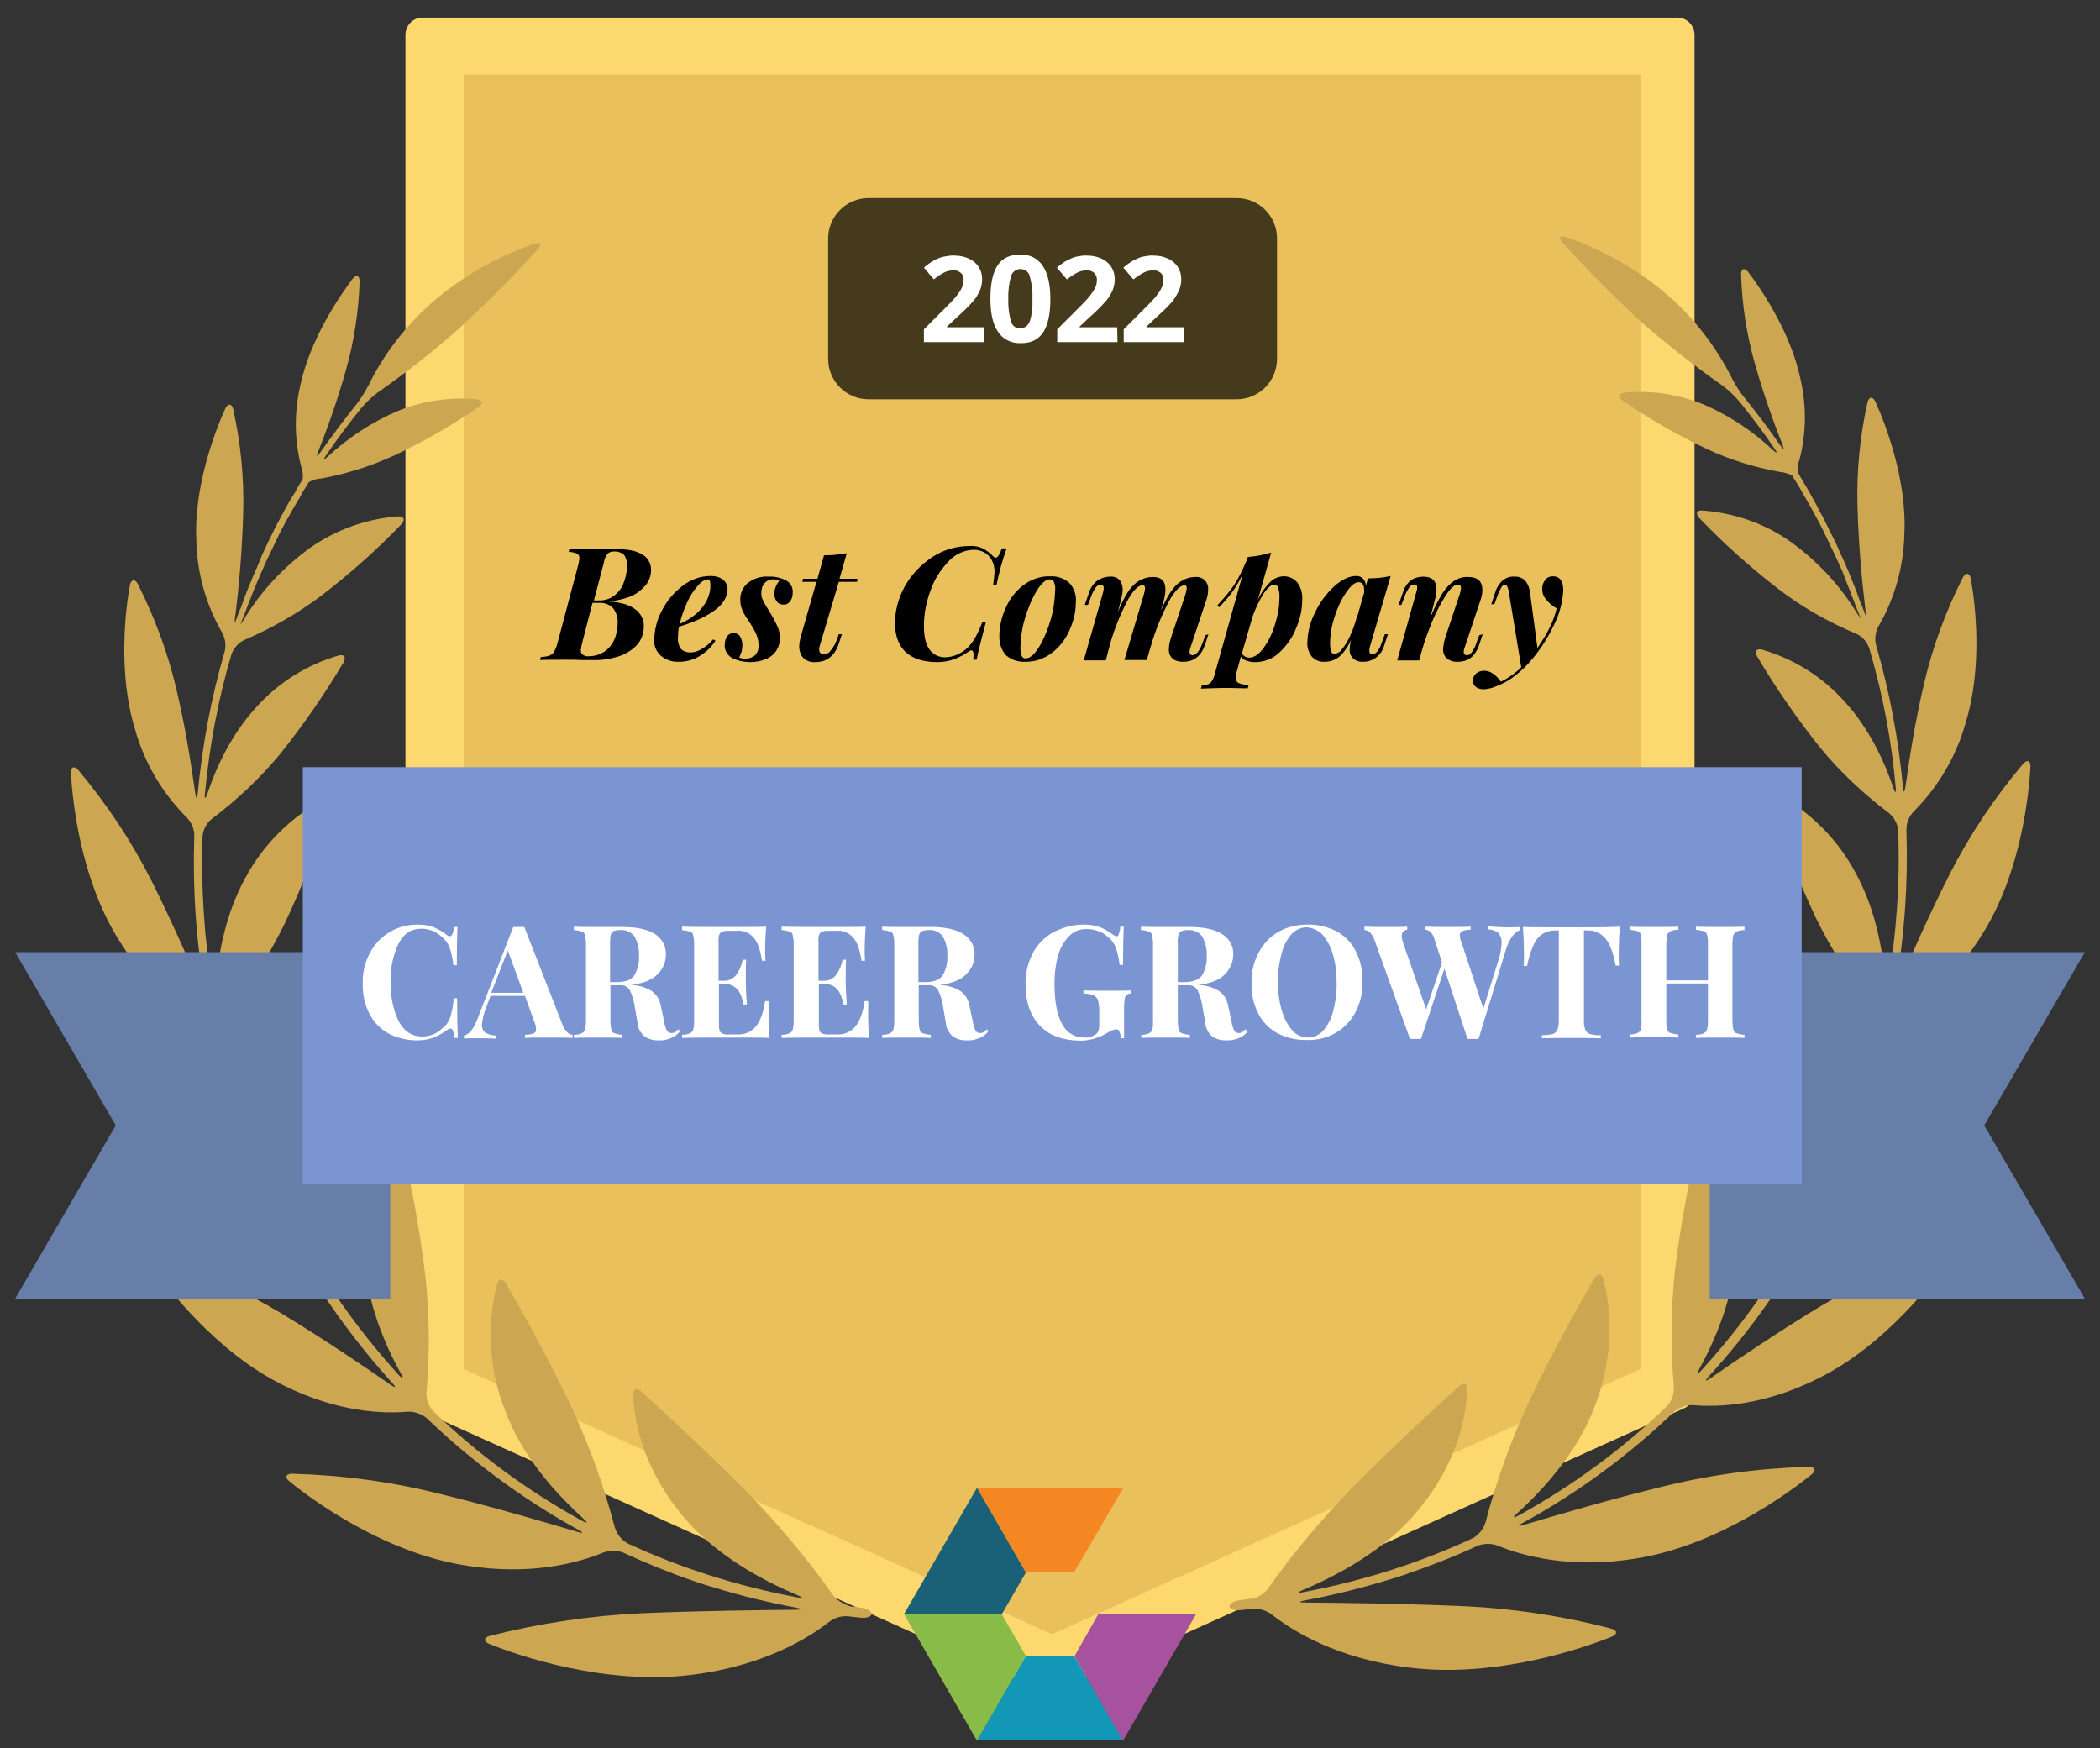
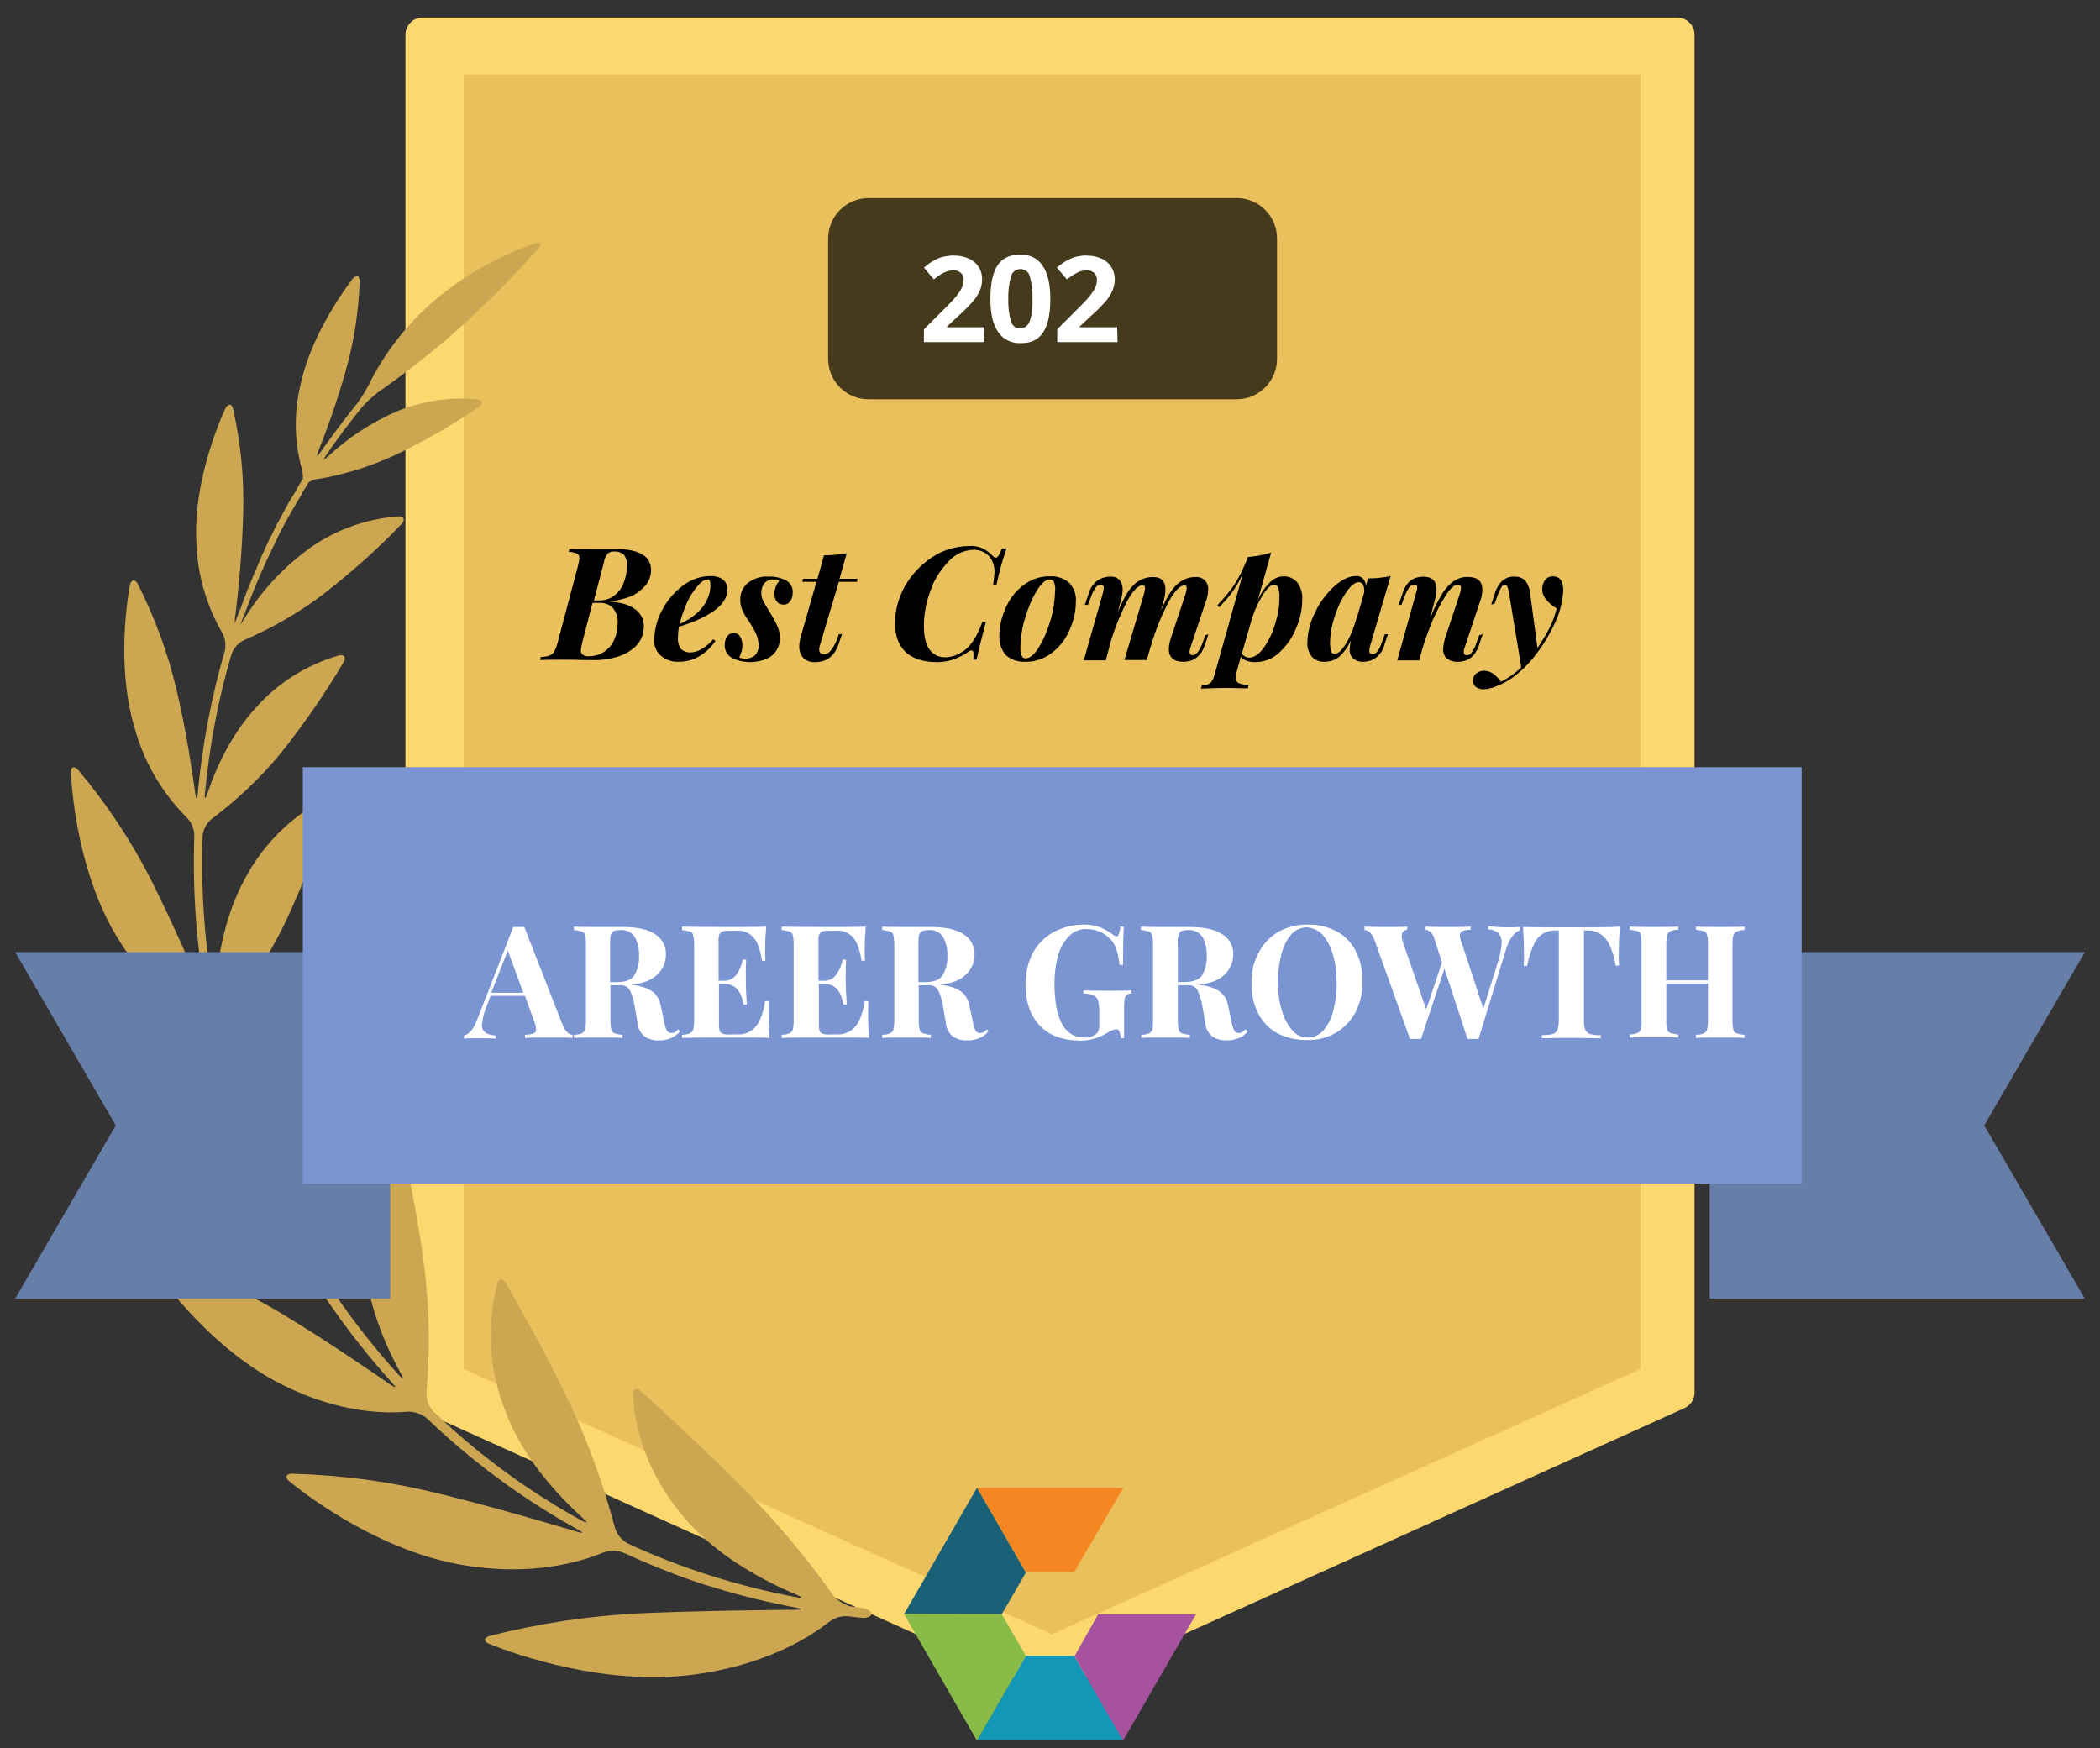
<svg xmlns="http://www.w3.org/2000/svg" version="1.1" id="Layer_1" x="0px" y="0px" viewBox="0 0 609.6 507.5" style="enable-background:new 0 0 609.6 507.5;" xml:space="preserve">
  <rect x="0" y="0" width="609.6" height="507.5" fill="#333333" stroke="none" />
  <style type="text/css">
	.st0{fill:#FDD86F;}
	.st1{fill:#E9C05B;}
	.st2{fill:#CCA650;}
	.st3{fill:#F58722;}
	.st4{fill:#1A6178;}
	.st5{fill:#1298B6;}
	.st6{fill:#89BB48;}
	.st7{fill:#A7529E;}
	.st8{fill:#667EA8;}
	.st9{fill:#7B95D3;}
	.st10{fill:#FFFFFF;}
	.st11{fill:#463A1C;}
</style>
  <g id="Awards-Badges">
    <g id="Q2-2021_041421-Outlined">
      <g id="best-career-growth-2022">
        <polygon id="Path" class="st0" points="486.8,404.3 304.8,486.4 122.8,404.3 122.8,10.1 486.8,10.1    " />
        <path id="Shape" class="st0" d="M304.8,491.5c-0.7,0-1.4-0.2-2.1-0.5l-182-82.1c-1.8-0.8-3-2.6-3-4.5V10.1c0-2.8,2.3-5.1,5.1-5     c0,0,0,0,0,0h364.1c2.8,0,5,2.3,5,5c0,0,0,0,0,0v394.2c0,2-1.2,3.7-3,4.5l-182,82.2C306.2,491.3,305.5,491.5,304.8,491.5z      M127.8,401.1l177,79.8l177-79.8V15.2h-354V401.1z" />
        <polygon class="st1" points="134.6,397.4 134.6,21.6 476.2,21.6 476.2,397.4 305.4,474.4    " />
        <path class="st2" d="M241.7,462.9c-7.4-10.5-15.7-20.3-24.6-29.5c-13.3-13.4-25.9-24.9-31-29.5c-1.3-1.2-2.4-0.7-2.3,1     c0.2,6,2,20.1,14.1,34.8c9.3,11.5,23.4,19.1,33.7,23.4c1.6,0.7,1.5,1-0.2,0.6c-17-3.2-33.6-8.4-49.3-15.7c-1.7-1-3-2.6-3.6-4.5     c-3.1-11.9-7.3-23.5-12.4-34.6c-7.7-16.3-15.9-30.6-19.3-36.4c-0.9-1.5-2.1-1.4-2.5,0.3c-3.1,12.2-2.3,25.1,2.4,36.8     c4.9,13.4,15,24.3,22.7,31.3c1.3,1.2,1.2,1.4-0.4,0.6c-15.8-8.7-30.4-19.4-43.3-31.9c-1.3-1.5-2-3.4-1.9-5.4     c1-11.5,0.9-23-0.4-34.5c-1.6-12.9-3.9-25.7-7-38.4c-0.4-1.7-1.5-1.9-2.5-0.4c-6.1,10.2-8.9,22.1-8.1,34     c0.6,13.1,6,25.6,10.6,33.9c0.9,1.5,0.6,1.7-0.6,0.4c-12.1-13.3-22.5-28.1-30.9-44.1c-0.8-1.8-0.9-3.9-0.1-5.7     c4.5-10.5,8-21.4,10.2-32.6c2.4-12.7,4-25.5,4.8-38.4c0.1-1.7-1-2.3-2.3-1.2c-8.8,7.8-15.1,18.2-17.9,29.7     c-3.4,12.8-2.1,26.3-0.3,35.6c0.3,1.7,0,1.8-0.7,0.2c-6.2-13.6-11-27.7-14.3-42.3c-0.3-2,0.2-4,1.4-5.6     c6.7-8.4,12.4-17.4,17.1-27c5.2-11.1,9.6-22.5,13.4-34.2c0.5-1.7-0.4-2.5-1.9-1.7c-9.8,5.2-17.9,13.2-23.1,23     c-6.1,11-8.1,23.8-8.7,32.7c-0.1,1.8-0.4,1.8-0.7,0c-2.5-14.8-3.5-29.9-3-44.9c0.2-2,1.2-3.8,2.7-5c7.3-5.5,14-11.8,19.8-18.8     c6.7-8.4,12.9-17.3,18.4-26.6c0.9-1.5,0.2-2.5-1.5-2c-9.2,2.7-17.5,7.9-23.9,15.1c-7.2,7.8-11.7,17.7-14.1,25     c-0.6,1.7-0.9,1.6-0.7-0.1c1.3-13.7,3.8-27.2,7.7-40.4c0.7-1.9,2.1-3.4,3.9-4.2c7.9-3.4,15.4-7.7,22.2-12.8     c8.2-6.3,16-13.2,23.2-20.7c1.2-1.3,0.8-2.4-1-2.3c-9.1,0.7-17.8,3.8-25.3,9c-7.5,5.4-14,12.2-18.9,20.1c-0.4,0.8-1,1.5-1.5,2.3     c0-0.2,0.1-0.3,0.2-0.5c0.3-0.9,0.6-1.7,1-2.6c0.4-0.9,0.6-1.7,1-2.6l1-2.6l1-2.5c0.4-0.9,0.7-1.7,1.1-2.6l1.1-2.5l1.1-2.5     c0.4-0.8,0.8-1.7,1.2-2.5l1.2-2.5l1.2-2.5c0.4-0.8,0.8-1.7,1.3-2.5c0.4-0.8,0.8-1.6,1.3-2.4l1.4-2.5c0.5-0.8,0.9-1.6,1.4-2.4     c0.5-0.8,1-1.6,1.4-2.5l1.5-2.4l0.4-0.7c1.1-0.7,2.3-1,3.6-1.1c7.3-1.3,14.5-3.6,21.3-6.7c8.5-4,16.6-8.7,24.4-14     c1.5-1,1.2-2.1-0.5-2.3c-8-0.7-16,0.5-23.4,3.6c-7.3,3.2-14,7.6-19.8,13c-1.3,1.2-1.5,1-0.5-0.4c3.2-4.7,6.7-9.4,10.4-13.9     c1.4-1.6,2.9-3,4.6-4.3c7.9-5.5,15.4-11.4,22.6-17.7c8.4-7.6,16.4-15.6,23.9-24c1.2-1.3,0.7-2-0.9-1.5     c-11.1,3.8-21.4,9.7-30.2,17.4c-7.5,6.7-13.7,14.7-18.1,23.7c-1,1.9-2.1,3.7-3.4,5.4c-3.7,4.6-7.2,9.3-10.6,14.1     c-1,1.5-1.2,1.3-0.6-0.3c2.4-6,5.5-14.6,8-23.5c2.4-8.4,3.7-17.1,4-25.8c0-1.8-1-2.1-2.1-0.7c-3.9,5.2-12.3,17.6-15.1,30.8     c-1.8,7.7-1.8,15.8,0.2,23.5c0.4,1.2,0.6,2.5,0.5,3.7l-0.4,0.7c-0.5,0.8-1,1.5-1.4,2.4c-0.4,0.8-1,1.7-1.5,2.5     c-0.5,0.9-1,1.6-1.4,2.4l-1.4,2.6l-1.3,2.4c-0.5,0.9-0.9,1.7-1.3,2.6c-0.4,0.9-0.8,1.6-1.2,2.4c-0.4,0.8-0.8,1.7-1.2,2.6     c-0.4,0.9-0.8,1.6-1.1,2.5c-0.4,0.8-0.7,1.7-1.1,2.6c-0.4,0.9-0.7,1.6-1.1,2.5c-0.3,0.8-0.7,1.8-1.1,2.7c-0.4,0.9-0.7,1.7-1,2.5     s-0.7,1.8-1,2.7c-0.3,0.9-0.6,1.7-1,2.5l-1,2.7c0,0.2-0.1,0.4-0.2,0.5c-0.1-0.9,0-1.8,0.2-2.7c0.9-7.3,1.9-18.1,2.2-29.1     c0.3-10.1-0.7-20.3-2.9-30.2c-0.4-1.7-1.5-1.8-2.3-0.2c-2.9,6.4-9.2,22.7-8.4,38.4c0.2,9.3,2.8,18.5,7.4,26.5     c1,1.7,1.3,3.8,0.8,5.7c-3.9,13.4-6.5,27.2-7.8,41.2c-0.2,1.8-0.4,1.8-0.7,0c-1.1-7.8-2.8-19.1-5.5-30.4     c-2.5-10.6-6.3-20.8-11.2-30.5c-0.8-1.5-1.9-1.4-2.3,0.4c-1.3,7.2-3.5,25.5,1.5,41.8c2.7,9.7,7.9,18.5,15,25.6     c1.4,1.4,2.2,3.3,2.2,5.3c-0.5,15.3,0.5,30.7,3.2,45.8c0.3,1.7,0,1.8-0.7,0.2c-3.4-8.4-8.9-20.9-15.1-33.3     c-5.8-11.4-12.9-22-21.1-31.8c-1.2-1.3-2.2-0.9-2.1,0.9c0.4,8.1,2.8,30.2,13.3,47.5c8.6,14.4,18.9,21.5,24.7,24.6     c1.7,1,2.9,2.6,3.5,4.5c3.4,14.9,8.3,29.3,14.6,43.2c0.7,1.6,0.5,1.7-0.6,0.3c-5.8-7.6-14.6-18.8-24.2-29.7     c-9-10.2-19.2-19.3-30.2-27.2c-1.5-1-2.4-0.3-1.9,1.4c2.4,8.2,10.6,30.5,26.1,45.6c12.8,12.6,25.3,17,32,18.5     c1.9,0.5,3.5,1.8,4.5,3.5c8.6,16.2,19.2,31.3,31.5,44.9c1.2,1.3,1,1.5-0.5,0.5c-7.9-5.5-19.6-13.4-31.8-20.8     c-11.6-6.9-23.9-12.5-36.8-16.6c-1.7-0.5-2.4,0.4-1.4,1.9c4.8,7,19.2,25.9,38.6,35.5c16.1,8.1,29.4,8.4,36.3,7.8     c2-0.1,3.9,0.6,5.5,1.8c13.2,12.7,28,23.6,44.1,32.5c1.5,0.8,1.5,1.1-0.2,0.6c-10.1-3-25.1-7.4-40.2-11.1     c-14-3.5-28.3-5.4-42.7-5.8c-1.8,0-2.2,1.1-0.8,2.2c6.8,5.6,27.6,20.7,50.9,24.4c19.4,3.2,33.4-0.9,40.2-3.7c1.9-0.7,4-0.7,5.8,0     c6.7,3.1,13.6,5.9,20.6,8.3c1.7,0.6,3,1,3,1s1.4,0.4,3,0.9c7.8,2.4,15.7,4.3,23.7,5.8c1.7,0.3,1.7,0.6,0,0.6     c-11.4,0.1-28.4,0.3-44.8,1c-14.9,0.7-29.8,2.9-44.3,6.6c-1.7,0.5-1.8,1.6-0.1,2.3c8.4,3.4,33.7,12.1,58.7,9     c20.9-2.6,33.9-10.6,40-15.4c1.6-1.2,3.6-1.8,5.6-1.6c1.2,0.1,2.4,0.3,3.5,0.4c1.7,0.2,3.2-0.3,3.2-1.1c0-0.8-1.4-1.6-3.2-1.8     l-3-0.4C244.7,465.6,242.9,464.5,241.7,462.9z" />
-         <path class="st2" d="M367.9,461.4c7.4-10.5,15.7-20.3,24.6-29.5c13.3-13.4,25.9-24.9,31.1-29.5c1.3-1.2,2.4-0.7,2.3,1     c-0.2,6-1.9,20.1-14.1,34.8c-9.2,11.5-23.4,19.1-33.7,23.4c-1.6,0.7-1.5,1,0.2,0.6c17-3.2,33.6-8.4,49.3-15.7     c1.7-1,3-2.6,3.6-4.5c3.1-11.9,7.3-23.5,12.4-34.6c7.7-16.3,15.9-30.6,19.3-36.4c0.9-1.5,2.1-1.4,2.5,0.3     c1.6,5.8,4.1,19.6-2.4,36.8c-5,13.4-15,24.3-22.7,31.3c-1.3,1.2-1.1,1.4,0.4,0.6c15.8-8.7,30.4-19.4,43.3-31.9     c1.3-1.5,2-3.4,1.9-5.4c-1-11.5-0.9-23,0.4-34.5c1.6-12.9,4-25.7,7-38.3c0.4-1.7,1.6-1.9,2.5-0.4c6.1,10.2,8.9,22.1,8.1,33.9     c-0.6,13.1-6,25.6-10.6,34c-0.8,1.5-0.6,1.7,0.6,0.4c12.1-13.3,22.5-28.1,30.9-44.1c0.8-1.8,0.9-3.9,0.2-5.7     c-4.5-10.5-8-21.4-10.2-32.6c-2.4-12.7-4-25.5-4.9-38.4c-0.1-1.8,1-2.3,2.3-1.2c8.8,7.8,15.1,18.1,17.9,29.6     c3.4,12.8,2.1,26.3,0.3,35.6c-0.3,1.7,0,1.8,0.7,0.2c6.2-13.6,11-27.8,14.4-42.4c0.3-2-0.2-4-1.4-5.6c-6.7-8.4-12.4-17.4-17.1-27     c-5.2-11.1-9.6-22.5-13.4-34.2c-0.5-1.7,0.4-2.5,1.9-1.7c9.8,5.2,17.9,13.2,23.1,23c6.1,11,8.2,23.8,8.7,32.7     c0.1,1.7,0.4,1.8,0.7,0c2.5-14.8,3.6-29.9,3-45c-0.2-2-1.2-3.8-2.7-5c-7.3-5.5-14-11.8-19.8-18.8c-6.7-8.4-12.9-17.3-18.4-26.6     c-0.9-1.5-0.2-2.5,1.5-2c9.2,2.7,17.5,7.9,23.9,15.1c7.2,7.8,11.7,17.8,14.1,25c0.6,1.7,0.9,1.6,0.7-0.1     c-1.2-13.7-3.8-27.2-7.7-40.5c-0.7-1.9-2.1-3.4-3.9-4.2c-7.9-3.3-15.5-7.6-22.3-12.8c-8.2-6.3-15.9-13.2-23.1-20.7     c-1.2-1.3-0.8-2.4,1-2.2c9.1,0.7,17.9,3.7,25.4,9c7.5,5.4,14,12.2,18.9,20.1c0.5,0.8,1,1.5,1.5,2.2c0-0.2-0.1-0.3-0.2-0.5     c-0.3-0.9-0.6-1.7-1-2.6c-0.4-0.9-0.6-1.7-1-2.6s-0.7-1.7-1-2.6l-1-2.5c-0.3-0.9-0.7-1.7-1-2.6l-1.1-2.5l-1.2-2.6     c-0.4-0.8-0.8-1.7-1.2-2.5c-0.4-0.8-0.8-1.7-1.2-2.5c-0.4-0.8-0.8-1.6-1.2-2.5l-1.3-2.5c-0.4-0.8-0.9-1.6-1.3-2.4l-1.4-2.5     l-1.4-2.4l-1.4-2.5l-1.5-2.4l-0.4-0.7c-1.1-0.6-2.3-1-3.6-1.1c-7.3-1.3-14.5-3.5-21.3-6.7c-8.5-4-16.6-8.7-24.4-14     c-1.5-1-1.2-2.1,0.5-2.3c8-0.8,16.1,0.5,23.5,3.6c7.2,3.2,13.9,7.6,19.6,13c1.3,1.2,1.5,1,0.5-0.4c-3.2-4.7-6.7-9.4-10.4-13.9     c-1.4-1.6-2.9-3-4.6-4.3c-7.9-5.5-15.4-11.4-22.7-17.7c-8.4-7.6-16.3-15.6-23.9-24c-1.2-1.3-0.7-2,1-1.5     c11.1,3.8,21.4,9.7,30.2,17.4c7.5,6.7,13.6,14.7,18.1,23.7c1,1.9,2.1,3.7,3.4,5.3c3.7,4.6,7.3,9.3,10.6,14.1     c1,1.5,1.2,1.3,0.6-0.3c-2.4-6-5.5-14.6-8-23.5c-2.4-8.4-3.7-17.1-4-25.8c0-1.8,1-2.1,2.1-0.7c3.9,5.1,12.3,17.6,15.1,30.8     c1.8,7.7,1.8,15.8-0.2,23.5c-0.5,1.2-0.6,2.5-0.6,3.7l0.4,0.7l1.4,2.4c0.5,0.8,1,1.7,1.5,2.5l1.3,2.4c0.5,0.9,1,1.7,1.4,2.6     s0.9,1.6,1.3,2.4s0.9,1.7,1.3,2.6c0.4,0.9,0.8,1.6,1.2,2.4l1.3,2.6l1.1,2.5c0.4,0.9,0.8,1.8,1.2,2.6c0.4,0.9,0.7,1.6,1.1,2.5     l1.1,2.7c0.3,0.8,0.7,1.7,1,2.5c0.3,0.8,0.7,1.8,1,2.7c0.3,0.9,0.6,1.7,1,2.5l1,2.7l0.2,0.5c0-0.9-0.1-1.8-0.2-2.7     c-0.9-7.3-1.9-18.1-2.2-29.1c-0.3-10.1,0.7-20.3,2.9-30.2c0.4-1.7,1.5-1.8,2.3-0.2c2.9,6.4,9.2,22.7,8.4,38.4     c-0.2,9.3-2.7,18.5-7.4,26.6c-1,1.7-1.3,3.8-0.8,5.7c3.9,13.4,6.5,27.2,7.8,41.2c0.1,1.7,0.4,1.7,0.7,0     c1.1-7.8,2.8-19.1,5.5-30.4c2.5-10.6,6.3-20.8,11.2-30.5c0.8-1.5,1.9-1.4,2.3,0.4c1.3,7.2,3.5,25.6-1.5,41.8     c-2.7,9.7-7.9,18.5-15,25.7c-1.4,1.4-2.2,3.3-2.2,5.3c0.5,15.3-0.5,30.7-3.2,45.8c-0.3,1.7,0,1.8,0.7,0.2     c3.4-8.4,8.9-20.9,15.2-33.3c5.8-11.4,13-22.1,21.2-31.8c1.2-1.3,2.2-0.9,2.1,0.9c-0.4,8.1-2.8,30.2-13.3,47.5     c-8.6,14.4-18.9,21.5-24.7,24.6c-1.7,1-3,2.6-3.5,4.5c-3.4,14.9-8.3,29.3-14.6,43.2c-0.7,1.6-0.5,1.8,0.6,0.3     c5.8-7.6,14.6-18.8,24.2-29.7c9-10.2,19.2-19.3,30.2-27.2c1.5-1,2.4-0.3,1.9,1.4c-2.5,8.1-10.7,30.5-26.2,45.5     c-12.8,12.6-25.3,17-32,18.5c-1.9,0.5-3.6,1.7-4.6,3.4C519,371,508.4,386,496,399.6c-1.2,1.3-1,1.5,0.5,0.5     c7.9-5.5,19.6-13.4,31.8-20.8c11.6-6.9,23.9-12.5,36.8-16.6c1.7-0.5,2.4,0.4,1.4,1.9c-4.8,7-19.2,25.9-38.6,35.5     c-16.1,8.1-29.4,8.4-36.3,7.8c-2-0.1-3.9,0.6-5.5,1.8c-13.2,12.7-28,23.6-44.1,32.4c-1.5,0.8-1.4,1.1,0.2,0.6     c10.1-3,25.1-7.4,40.2-11.1c14-3.5,28.3-5.4,42.7-5.8c1.7,0,2.2,1.1,0.8,2.2c-6.9,5.6-27.6,20.7-50.9,24.4     c-19.4,3.2-33.4-0.9-40.2-3.7c-1.9-0.7-3.9-0.7-5.8,0c-6.7,3.1-13.6,5.8-20.6,8.2c-1.7,0.6-3,1-3,1s-1.4,0.4-3,0.9     c-7.8,2.4-15.7,4.3-23.7,5.8c-1.7,0.3-1.7,0.6,0,0.6c11.4,0.1,28.4,0.3,44.8,1c14.9,0.6,29.8,2.8,44.3,6.6     c1.7,0.5,1.8,1.6,0.1,2.3c-8.4,3.4-33.7,12.1-58.7,9c-20.9-2.5-33.9-10.6-40-15.4c-1.6-1.2-3.6-1.8-5.6-1.7     c-1.2,0.2-2.4,0.3-3.5,0.4c-1.8,0.2-3.2-0.3-3.2-1.1s1.4-1.6,3.2-1.8l3-0.4C365,463.9,366.7,462.9,367.9,461.4z" />
        <polygon id="Fill-1" class="st3" points="283.6,431.9 297.8,456.4 311.8,456.4 326.1,431.9    " />
        <polygon id="Fill-2" class="st4" points="283.6,431.9 262.4,468.6 290.8,468.6 297.8,456.5    " />
        <polygon id="Fill-3" class="st5" points="283.6,505.2 326.1,505.2 311.8,480.7 297.8,480.7    " />
        <polygon id="Fill-4" class="st6" points="283.6,505.3 297.8,480.7 290.8,468.6 262.4,468.5    " />
        <polygon id="Fill-5" class="st7" points="318.8,468.6 311.9,480.8 326,505.3 347.2,468.6    " />
        <polygon class="st8" points="81.2,276.4 4.4,276.4 33.6,326.7 4.4,377 113.3,377 113.3,340.5 113.3,276.4    " />
        <polygon class="st8" points="605.2,276.4 528.4,276.4 496.3,276.4 496.3,340.5 496.3,377 605.2,377 576,326.7    " />
        <polygon class="st9" points="523,343.6 523,275.6 523,271.1 523,266.6 523,222.7 87.9,222.7 87.9,266.6 87.9,271.1 87.9,275.6      87.9,343.6 113.9,343.6 117,343.6 120,343.6 490.9,343.6 493.9,343.6 497,343.6    " />
-         <path class="st10" d="M121.3,268.4c1.6,0,3.2,0.2,4.7,0.8c1.3,0.6,2.6,1.3,3.7,2.2c0.2,0.2,0.5,0.4,0.9,0.4c0.6,0,1-0.9,1.2-2.7     h1c-0.1,2.1-0.2,5.8-0.2,11.1h-1c-0.2-1.8-0.5-3.5-1.1-5.2c-0.5-1.2-1.3-2.3-2.3-3.1c-0.8-0.7-1.7-1.3-2.7-1.7     c-1-0.4-2.1-0.6-3.1-0.6c-3.1,0-5.3,1.5-6.8,4.5c-1.6,3.5-2.4,7.4-2.2,11.2c-0.1,3.8,0.7,7.7,2.3,11.1c1.6,3,3.9,4.5,6.9,4.5     c1.1,0,2.1-0.2,3.1-0.6c1-0.4,1.9-0.9,2.6-1.7c1.1-0.8,1.9-1.9,2.4-3.2c0.5-1.8,0.9-3.7,1-5.6h1c0,5.5,0.1,9.3,0.2,11.5h-1     c0-0.7-0.2-1.4-0.4-2.1c-0.2-0.4-0.4-0.6-0.7-0.6c-0.4,0-0.7,0.2-1,0.4c-1.2,0.9-2.5,1.6-3.9,2.2c-1.4,0.5-3,0.8-4.5,0.8     c-2.9,0.1-5.9-0.6-8.5-1.9c-2.4-1.3-4.4-3.3-5.6-5.7c-1.4-2.7-2.1-5.8-2-8.9c-0.1-3.1,0.6-6.1,2.1-8.9c1.3-2.5,3.3-4.6,5.7-6     C115.5,269.1,118.4,268.4,121.3,268.4z" />
        <path class="st10" d="M163.3,297.5c0.3,0.8,0.8,1.6,1.4,2.2c0.4,0.4,0.9,0.7,1.5,0.7v0.9c-1.8-0.1-4.1-0.1-6.9-0.1     c-3.1,0-5.4,0-6.9,0.1v-0.9c0.8,0,1.7-0.1,2.5-0.4c0.5-0.2,0.8-0.7,0.7-1.2c0-0.8-0.2-1.5-0.5-2.2l-2.7-7.5h-10l-1.2,3.2     c-0.7,1.6-1.1,3.3-1.3,5.1c-0.1,0.9,0.3,1.8,1,2.4c0.9,0.5,2,0.8,3,0.8v0.9c-2.1-0.1-4-0.1-5.7-0.1c-1.4,0-2.6,0-3.5,0.1v-0.9     c1.5-0.3,2.8-1.9,3.9-4.8l10.4-26.7c0.3,0,0.9,0,1.6,0c0.7,0,1.3,0,1.6,0L163.3,297.5z M151.9,288.2l-4.5-12.3l-4.8,12.3H151.9z" />
        <path class="st10" d="M197.4,299.4c-0.7,0.9-1.6,1.5-2.7,2c-1.1,0.4-2.2,0.7-3.4,0.6c-1.5,0.1-2.9-0.3-4.2-1.1     c-1.1-1-1.9-2.3-2-3.8l-0.8-4.6c-0.2-1.7-0.7-3.4-1.4-4.9c-0.5-1-1.6-1.7-2.8-1.6h-2.9v10.5c0,0.8,0.1,1.7,0.3,2.5     c0.1,0.5,0.5,0.9,1,1c0.7,0.2,1.5,0.4,2.2,0.4v0.9c-1.6-0.1-3.9-0.1-6.9-0.1c-3.3,0-5.7,0-7.2,0.1v-0.9c0.8,0,1.5-0.1,2.2-0.4     c0.5-0.2,0.8-0.6,1-1c0.2-0.8,0.3-1.7,0.3-2.5v-22.6c0-0.8-0.1-1.7-0.3-2.5c-0.1-0.5-0.5-0.9-1-1c-0.7-0.2-1.5-0.4-2.2-0.4V269     c1.6,0.1,3.9,0.1,6.9,0.1l5.1,0c0.6,0,1.3,0,2.1,0c4.2,0,7.4,0.7,9.5,2.1c2,1.3,3.2,3.5,3.1,5.9c0,2.1-0.8,4.2-2.4,5.7     c-1.6,1.7-4.2,2.7-7.8,3.1c2.2,0.1,4.3,0.7,6.1,1.8c1.4,1,2.3,2.5,2.6,4.2l1,4.7c0.1,0.9,0.4,1.8,0.8,2.6     c0.3,0.5,0.8,0.7,1.4,0.7c0.3,0,0.7-0.1,1-0.3c0.3-0.2,0.6-0.5,0.9-0.8L197.4,299.4z M179.9,270c-0.6,0-1.2,0.1-1.8,0.3     c-0.4,0.3-0.7,0.7-0.8,1.1c-0.2,0.8-0.2,1.6-0.2,2.5v11.2h1.9c2.5,0,4.2-0.6,5.1-1.9c1-1.7,1.5-3.6,1.4-5.6     c0.1-2-0.3-3.9-1.3-5.7C183.3,270.6,181.7,269.8,179.9,270L179.9,270z" />
        <path class="st10" d="M223.1,294.4c0,2.3,0.1,4.6,0.3,6.9c-2.1-0.1-5.6-0.1-10.5-0.1c-6.6,0-11.6,0-14.9,0.1v-0.9     c0.7,0,1.5-0.1,2.2-0.4c0.5-0.2,0.8-0.6,1-1c0.2-0.8,0.3-1.7,0.3-2.5v-22.6c0-0.8-0.1-1.7-0.3-2.5c-0.1-0.5-0.5-0.9-1-1     c-0.7-0.2-1.5-0.3-2.2-0.4V269c3.3,0.1,8.2,0.1,14.9,0.1c4.5,0,7.7,0,9.5-0.1c-0.2,2.5-0.3,4.8-0.3,6.8c0,1,0,2.1,0.1,3.1h-1     c-0.5-3.3-1.3-5.5-2.5-6.8c-1.3-1.4-3.1-2.1-5-1.9h-1.9c-0.7,0-1.4,0-2.1,0.2c-0.4,0.1-0.7,0.5-0.9,0.9c-0.2,0.7-0.3,1.4-0.2,2.1     v11.3h1.5c1.4,0.1,2.8-0.6,3.7-1.8c0.9-1.3,1.5-2.7,1.8-4.3h1c-0.1,1.3-0.1,2.7-0.1,4.3v2.2c0,1.6,0.1,3.7,0.3,6.5h-1     c-0.6-4-2.5-6-5.6-6h-1.5v11.5c0,0.7,0,1.4,0.2,2.1c0.1,0.4,0.5,0.7,0.9,0.9c0.7,0.2,1.4,0.3,2.1,0.2h2.2c2,0.1,3.9-0.7,5.2-2.2     c1.3-1.5,2.3-4,2.8-7.5h1C223.1,291.6,223.1,292.9,223.1,294.4z" />
        <path class="st10" d="M252,294.4c0,2.3,0.1,4.6,0.3,6.9c-2.1-0.1-5.6-0.1-10.5-0.1c-6.6,0-11.6,0-14.9,0.1v-0.9     c0.8,0,1.5-0.1,2.2-0.4c0.5-0.2,0.8-0.6,1-1c0.2-0.8,0.3-1.7,0.3-2.5v-22.6c0-0.8-0.1-1.7-0.3-2.5c-0.1-0.5-0.5-0.9-1-1     c-0.7-0.2-1.5-0.4-2.2-0.4V269c3.3,0.1,8.2,0.1,14.9,0.1c4.5,0,7.7,0,9.5-0.1c-0.2,2.5-0.3,4.8-0.3,6.8c0,1,0,2.1,0.1,3.1h-1     c-0.5-3.2-1.3-5.5-2.5-6.8c-1.3-1.4-3.1-2.1-5-1.9h-1.9c-0.7,0-1.4,0-2,0.2c-0.4,0.1-0.7,0.5-0.9,0.9c-0.2,0.7-0.3,1.4-0.2,2.1     v11.3h1.5c1.4,0.1,2.8-0.6,3.7-1.8c0.9-1.3,1.5-2.7,1.8-4.3h1c-0.1,1.3-0.1,2.7-0.1,4.3v2.2c0,1.6,0.1,3.7,0.3,6.5h-1     c-0.6-4-2.5-6-5.6-6h-1.5v11.5c0,0.7,0,1.4,0.2,2.1c0.1,0.4,0.4,0.7,0.9,0.9c0.7,0.2,1.4,0.3,2,0.2h2.2c2,0.1,3.9-0.7,5.2-2.2     c1.3-1.5,2.3-4,2.8-7.5h1C252.1,291.6,252,292.9,252,294.4z" />
        <path class="st10" d="M286.9,299.4c-0.7,0.9-1.6,1.6-2.7,2c-1.1,0.4-2.2,0.7-3.4,0.6c-1.5,0.1-2.9-0.3-4.2-1.1     c-1.1-1-1.9-2.3-2-3.8l-0.8-4.6c-0.2-1.7-0.7-3.4-1.4-4.9c-0.5-1-1.6-1.7-2.8-1.6h-2.9v10.5c0,0.8,0.1,1.7,0.3,2.5     c0.1,0.5,0.5,0.9,1,1c0.7,0.2,1.5,0.4,2.2,0.4v0.9c-1.6-0.1-3.9-0.1-6.9-0.1c-3.3,0-5.7,0-7.2,0.1v-0.9c0.8,0,1.5-0.1,2.2-0.4     c0.5-0.2,0.8-0.6,1-1c0.2-0.8,0.3-1.7,0.3-2.5v-22.6c0-0.8-0.1-1.7-0.3-2.5c-0.1-0.5-0.5-0.9-1-1c-0.7-0.2-1.5-0.4-2.2-0.4V269     c1.6,0.1,3.9,0.1,6.9,0.1l5.1,0c0.6,0,1.3,0,2.1,0c4.2,0,7.4,0.7,9.5,2.1c2,1.2,3.3,3.5,3.2,5.9c0,2.1-0.8,4.2-2.4,5.7     c-1.6,1.7-4.2,2.7-7.8,3.1c2.2,0.1,4.3,0.7,6.1,1.8c1.4,1,2.3,2.5,2.6,4.2l1,4.7c0.1,0.9,0.4,1.8,0.8,2.6     c0.3,0.5,0.8,0.7,1.4,0.7c0.3,0,0.7-0.1,1-0.3c0.3-0.2,0.6-0.5,0.9-0.8L286.9,299.4z M269.4,270c-0.6,0-1.2,0.1-1.8,0.3     c-0.4,0.3-0.7,0.7-0.8,1.1c-0.2,0.8-0.2,1.6-0.2,2.5v11.2h1.9c2.5,0,4.2-0.6,5.1-1.9c1-1.7,1.5-3.6,1.4-5.6     c0.1-2-0.3-3.9-1.3-5.7C272.8,270.6,271.2,269.8,269.4,270L269.4,270z" />
        <path class="st10" d="M314.6,268.4c1.6,0,3.2,0.2,4.8,0.8c1.4,0.6,2.6,1.3,3.8,2.2c0.3,0.2,0.6,0.4,0.9,0.4     c0.3,0,0.6-0.2,0.7-0.7c0.2-0.7,0.4-1.4,0.4-2.1h1c-0.1,2.1-0.2,5.8-0.2,11.1h-1c-0.2-1.7-0.5-3.4-1.1-5     c-0.5-1.3-1.3-2.4-2.4-3.2c-0.8-0.7-1.7-1.3-2.7-1.6c-1-0.4-2.2-0.6-3.3-0.6c-2-0.1-3.9,0.7-5.3,2.2c-1.5,1.6-2.6,3.6-3.1,5.7     c-0.7,2.5-1,5.1-1,7.8c0,10.5,2.9,15.8,8.7,15.8c1.2,0.1,2.3-0.3,3.2-0.9c0.4-0.2,0.7-0.6,0.8-1c0.2-0.4,0.3-0.9,0.3-1.4v-4.5     c0-1.1-0.1-2.1-0.4-3.1c-0.2-0.6-0.7-1.1-1.3-1.4c-0.9-0.3-1.9-0.5-2.9-0.5v-0.9c1.9,0.1,4.5,0.1,7.8,0.1c2.7,0,4.8,0,6.1-0.1     v0.9c-0.5,0-0.9,0.1-1.3,0.4c-0.3,0.3-0.5,0.6-0.6,1c-0.1,0.8-0.2,1.7-0.2,2.5v9.1h-0.9c0-0.6-0.2-1.2-0.4-1.8     c-0.2-0.6-0.5-0.8-1-0.8c-0.9,0.1-1.7,0.5-2.5,1c-2.3,1.4-4.8,2.2-7.5,2.3c-5.3,0-9.3-1.4-12.1-4.3c-2.8-2.9-4.2-6.9-4.2-12.1     c-0.1-3.1,0.7-6.2,2.1-9c1.3-2.5,3.4-4.6,5.8-6C308.7,269.1,311.6,268.4,314.6,268.4z" />
        <path class="st10" d="M362.2,299.4c-0.7,0.9-1.6,1.6-2.7,2c-1.1,0.4-2.2,0.7-3.4,0.6c-1.5,0.1-2.9-0.3-4.2-1.1     c-1.1-1-1.9-2.3-2-3.8l-0.8-4.6c-0.2-1.7-0.7-3.3-1.4-4.9c-0.5-1-1.6-1.7-2.8-1.6h-3v10.5c0,0.8,0.1,1.7,0.3,2.5     c0.1,0.5,0.5,0.9,1,1c0.7,0.2,1.5,0.4,2.2,0.4v0.9c-1.6-0.1-3.9-0.1-6.9-0.1c-3.2,0-5.6,0-7.2,0.1v-0.9c0.8,0,1.5-0.1,2.2-0.4     c0.5-0.2,0.8-0.6,1-1c0.2-0.8,0.2-1.7,0.2-2.5v-22.6c0-0.8-0.1-1.7-0.3-2.5c-0.1-0.5-0.5-0.9-1-1c-0.7-0.2-1.5-0.4-2.2-0.4V269     c1.6,0.1,3.9,0.1,6.9,0.1l5.1,0c0.6,0,1.3,0,2.1,0c4.2,0,7.4,0.7,9.5,2.1c2.1,1.3,3.3,3.5,3.2,5.9c0,2.1-0.9,4.2-2.4,5.7     c-1.6,1.7-4.2,2.7-7.8,3.1c2.2,0.1,4.3,0.7,6.1,1.8c1.4,1,2.3,2.5,2.6,4.2l1,4.7c0.1,0.9,0.4,1.8,0.8,2.6     c0.3,0.5,0.8,0.7,1.3,0.7c0.3,0,0.7-0.1,1-0.3c0.3-0.2,0.6-0.5,0.9-0.8L362.2,299.4z M344.7,270c-0.6,0-1.2,0.1-1.8,0.3     c-0.4,0.3-0.7,0.7-0.8,1.1c-0.2,0.8-0.3,1.6-0.2,2.5v11.2h1.9c2.5,0,4.2-0.7,5.1-1.9c1-1.7,1.5-3.6,1.4-5.6     c0.1-2-0.3-3.9-1.3-5.7C348.1,270.6,346.4,269.8,344.7,270L344.7,270z" />
        <path class="st10" d="M379.4,268.4c2.9-0.1,5.9,0.6,8.5,1.9c2.4,1.3,4.4,3.3,5.6,5.7c1.4,2.7,2.1,5.8,2,8.9     c0.1,3.1-0.6,6.2-2,8.9c-1.3,2.5-3.3,4.6-5.7,6c-2.6,1.5-5.4,2.2-8.4,2.1c-2.9,0.1-5.9-0.6-8.5-1.9c-2.4-1.3-4.4-3.3-5.6-5.7     c-1.4-2.7-2.1-5.8-2-8.9c-0.1-3.1,0.6-6.1,2.1-8.9c1.3-2.5,3.3-4.6,5.7-6C373.6,269.1,376.5,268.4,379.4,268.4z M379.3,269.2     c-1.7,0-3.3,0.8-4.4,2c-1.4,1.6-2.4,3.6-2.9,5.7c-0.7,2.7-1.1,5.5-1,8.4c0,2.8,0.3,5.6,1.2,8.4c0.6,2.1,1.7,4,3.1,5.6     c1.1,1.2,2.7,1.9,4.4,1.9c1.7,0,3.3-0.8,4.4-2c1.4-1.6,2.4-3.6,2.9-5.7c0.7-2.7,1.1-5.5,1-8.4c0-2.8-0.3-5.6-1.2-8.4     c-0.6-2.1-1.7-4-3.1-5.6C382.5,270,380.9,269.3,379.3,269.2z" />
        <path class="st10" d="M437.7,269.2c1.2,0,2.3,0,3.5-0.1v0.9c-0.9,0.4-1.6,1-2.2,1.8c-0.8,1.1-1.4,2.4-1.8,3.7l-8,26.1     c-0.3,0-0.9,0-1.6,0s-1.3,0-1.6,0l-6.7-20.4l-6.8,20.4c-0.3,0-0.9,0-1.6,0c-0.7,0-1.3,0-1.6,0L399,272.9     c-0.3-0.8-0.7-1.6-1.3-2.2c-0.4-0.4-1-0.7-1.6-0.7V269c1.8,0.1,4.1,0.1,6.8,0.1c2.6,0,4.4,0,5.6-0.1v0.9c-0.9,0-1.6,0.8-1.6,1.7     c0,0,0,0.1,0,0.1c0,0.7,0.2,1.4,0.4,2l6.7,19.3l4.6-13.6l-2.3-7.1c-0.2-0.7-0.6-1.3-1.1-1.8c-0.4-0.3-0.9-0.6-1.4-0.6V269     c1.7,0.1,3.9,0.1,6.5,0.1c3,0,5.2,0,6.6-0.1v0.9c-0.8,0-1.6,0.1-2.4,0.4c-0.5,0.2-0.8,0.8-0.7,1.3c0,0.7,0.2,1.5,0.5,2.1     l6.3,19.1l4.3-13.8c0.6-1.7,0.9-3.5,1-5.3c0.1-1-0.3-2.1-1-2.9c-0.8-0.6-1.9-1-2.9-1v-0.9C434,269.1,435.9,269.2,437.7,269.2z" />
        <path class="st10" d="M470.2,269c-0.2,2.9-0.3,5.5-0.3,7.8c0,1.4,0,2.6,0.1,3.5h-1c-0.7-3.8-1.7-6.4-3-7.9     c-1.3-1.5-3.2-2.4-5.2-2.3h-1v26.1c-0.1,0.9,0.1,1.9,0.4,2.8c0.3,0.6,0.8,1,1.4,1.2c1,0.2,2.1,0.4,3.1,0.3v0.9     c-3.8-0.1-6.7-0.1-8.7-0.1c-2,0-4.7,0-8.4,0.1v-0.9c1.1,0,2.1-0.1,3.1-0.3c0.6-0.2,1.1-0.6,1.4-1.2c0.3-0.9,0.4-1.8,0.4-2.8     v-26.1h-1c-1.3,0-2.6,0.3-3.7,1c-1.2,0.8-2.1,1.9-2.6,3.2c-0.9,1.9-1.5,4-1.9,6.1h-1c0.1-0.9,0.1-2,0.1-3.5     c0-2.3-0.1-4.9-0.3-7.8c2.8,0.1,7.5,0.1,14.1,0.1S467.4,269.2,470.2,269z" />
        <path class="st10" d="M506.4,270c-0.8,0-1.5,0.1-2.2,0.4c-0.5,0.2-0.8,0.6-1,1c-0.2,0.8-0.3,1.7-0.3,2.5v22.6     c0,0.8,0.1,1.7,0.3,2.5c0.1,0.5,0.5,0.9,1,1c0.7,0.2,1.5,0.4,2.2,0.4v0.9c-1.5-0.1-3.8-0.1-6.9-0.1c-3.1,0-5.5,0-7.2,0.1v-0.9     c0.8,0,1.5-0.1,2.2-0.4c0.5-0.2,0.8-0.6,1-1c0.2-0.8,0.3-1.7,0.3-2.5v-11h-12.1v10.9c0,0.8,0,1.7,0.3,2.5c0.1,0.5,0.5,0.9,1,1     c0.7,0.2,1.5,0.4,2.2,0.4v0.9c-1.6-0.1-3.9-0.1-6.9-0.1c-3.2,0-5.6,0-7.2,0.1v-0.9c0.8,0,1.5-0.1,2.2-0.4c0.5-0.2,0.8-0.6,1-1     c0.2-0.8,0.3-1.7,0.2-2.5v-22.6c0-0.8,0-1.7-0.2-2.5c-0.1-0.5-0.5-0.9-1-1c-0.7-0.2-1.5-0.3-2.2-0.4V269c1.6,0.1,4,0.1,7.2,0.1     c3,0,5.3,0,6.9-0.1v0.9c-0.8,0-1.5,0.1-2.2,0.4c-0.5,0.2-0.8,0.6-1,1c-0.2,0.8-0.3,1.7-0.3,2.5v10.8h12.1v-10.8     c0-0.8,0-1.7-0.3-2.5c-0.1-0.5-0.5-0.9-1-1c-0.7-0.2-1.5-0.3-2.2-0.4V269c1.7,0.1,4.1,0.1,7.2,0.1c3.1,0,5.4,0,6.9-0.1L506.4,270     z" />
        <path d="M176.7,174.6c3.3,0.2,5.9,0.9,7.6,2.2c1.6,1.1,2.6,2.9,2.6,4.9c0,2-0.6,3.9-1.9,5.4c-1.4,1.6-3.3,2.7-5.3,3.4     c-2.5,0.8-5.1,1.2-7.8,1.1h-2.7c-1.9-0.1-3.7-0.1-5.3-0.1c-3.1,0-5.4,0-7.1,0.1l0.2-0.9c0.8,0,1.7-0.1,2.5-0.4     c0.5-0.2,1-0.6,1.3-1c0.4-0.8,0.8-1.6,1-2.5l6-22.6c0.2-0.7,0.3-1.5,0.4-2.2c0-0.5-0.2-1-0.7-1.3c-0.8-0.3-1.6-0.5-2.4-0.5     l0.2-0.9c1.6,0.1,3.9,0.1,6.9,0.1l3.9,0c0.6,0,1.6,0,2.8,0c3.4,0,5.9,0.5,7.6,1.6c1.6,0.9,2.5,2.6,2.5,4.4c0,1.6-0.5,3.1-1.5,4.4     c-1.2,1.4-2.6,2.5-4.3,3.3C181.1,173.9,178.9,174.4,176.7,174.6z M178.3,160.1c-0.7-0.1-1.4,0.2-1.9,0.6c-0.6,0.8-1,1.7-1.1,2.6     l-2.9,11h1.6c1.5,0,3-0.4,4.3-1.4c1.2-0.9,2.2-2.2,2.7-3.6c0.6-1.5,1-3.2,1-4.9c0.1-1.2-0.2-2.3-0.8-3.3     C180.4,160.4,179.3,160,178.3,160.1z M170.8,190.5c1.6,0,3.2-0.4,4.6-1.3c1.3-0.9,2.3-2.1,2.9-3.5c0.7-1.5,1-3.2,1-4.9     c0.1-1.5-0.4-3-1.3-4.2c-1-1.1-2.5-1.7-4-1.6h-2l-3,11.6c-0.2,0.7-0.3,1.4-0.4,2.1c0,0.5,0.1,1,0.5,1.3     C169.7,190.4,170.3,190.6,170.8,190.5L170.8,190.5z" />
        <path d="M211.2,170.9c0,2.5-1.4,4.7-4.2,6.6c-3,2-6.4,3.4-9.9,4.4c-0.2,1-0.3,2.1-0.3,3.1c-0.1,1.2,0.2,2.4,0.9,3.4     c0.7,0.7,1.7,1,2.6,1c1.1,0,2.2-0.3,3.2-0.9c1.3-0.7,2.5-1.7,3.5-2.9l0.7,0.4c-1.1,1.7-2.6,3.2-4.4,4.3c-1.8,1.2-4,1.8-6.2,1.8     c-1.9,0.1-3.7-0.5-5.2-1.7c-1.4-1.2-2.1-2.9-2-4.7c0.1-2.9,0.8-5.8,2.2-8.4c1.4-2.8,3.5-5.3,6-7.2c2.4-1.9,5.3-2.9,8.3-2.9     c1.2,0,2.4,0.3,3.4,1C210.7,168.9,211.2,169.9,211.2,170.9z M205.5,168.2c-0.9,0-1.9,0.6-3,1.9c-1.3,1.5-2.3,3.1-3.1,4.9     c-0.9,2-1.6,4-2.1,6.1c1.8-0.7,3.5-1.8,5-3.1c1.2-1.1,2.2-2.3,2.9-3.8c0.7-1.4,1.1-3,1-4.5c0-0.4,0-0.8-0.2-1.2     C205.9,168.3,205.7,168.1,205.5,168.2z" />
        <path d="M214.6,190.9c0.6,0.2,1.2,0.3,1.8,0.3c1,0,2-0.3,2.8-1c0.7-0.8,1.1-1.8,1-2.9c0-1-0.2-2.1-0.6-3     c-0.5-1.2-1.2-2.4-1.9-3.5c-0.1-0.2-0.5-0.7-1.1-1.6c-0.5-0.8-1-1.7-1.3-2.6c-0.3-0.8-0.4-1.6-0.4-2.5c-0.1-1.9,0.8-3.7,2.2-4.9     c1.8-1.3,3.9-2,6.1-1.8c1.7-0.1,3.4,0.3,5,1.1c1.3,0.7,2.1,2.2,1.9,3.7c0,0.8-0.2,1.6-0.7,2.3c-0.5,0.7-1.2,1.1-2.1,1     c-0.7,0-1.4-0.3-1.8-0.9c-0.5-0.6-0.7-1.4-0.7-2.2c0-0.7,0.1-1.4,0.4-2.1c0.2-0.6,0.6-1.2,1-1.7c-0.5-0.3-1-0.4-1.6-0.4     c-1-0.1-1.9,0.3-2.6,1c-0.7,0.8-1,1.8-1,2.9c0,0.8,0.1,1.5,0.5,2.2c0.5,1,1,1.9,1.6,2.8l0.6,1c0.8,1.3,1.5,2.6,2.1,4     c0.4,1,0.6,2,0.6,3.1c0,1.3-0.3,2.5-1,3.6c-0.7,1.1-1.8,2-3,2.5c-3.2,1.3-6.8,1.2-9.9-0.3c-1.4-0.8-2.3-2.4-2.1-4     c0-0.8,0.2-1.6,0.7-2.3c0.7-1,2.2-1.3,3.2-0.5c0.2,0.1,0.4,0.3,0.5,0.5c0.5,0.8,0.7,1.7,0.7,2.6c0,0.6-0.1,1.2-0.2,1.8     C215.1,189.6,214.8,190.3,214.6,190.9z" />
        <path d="M237.9,187.7c-0.1,0.3-0.1,0.6-0.1,0.9c0,0.4,0.1,0.8,0.4,1c0.3,0.2,0.6,0.3,1,0.3c0.8,0,1.5-0.4,1.9-1     c0.7-0.9,1.3-1.8,1.7-2.9l0.7-1.9h0.9l-0.9,2.7c-1.2,3.6-3.5,5.4-6.8,5.4c-1.3,0.1-2.5-0.3-3.5-1.2c-0.8-0.9-1.2-2.1-1.2-3.3     c0-0.9,0.2-1.9,0.4-2.7l4.6-16.1h-4.1l0.2-0.9h4.2l1.9-6.8c2.2,0,4.4-0.2,6.6-0.6l-2.1,7.4h5.2l-0.1,0.9h-5.3L237.9,187.7z" />
        <path d="M292.2,159.2c-1.2,3.4-2.2,6.9-2.9,10.5h-1c0.2-1.2,0.3-2.4,0.4-3.6c0-1.2-0.2-2.4-0.8-3.5c-1-2-3.2-3.1-5.4-3     c-2.7,0.1-5.2,1.3-7,3.2c-2.3,2.4-4.2,5.2-5.3,8.4c-1.3,3.4-2,6.9-2,10.5c0,3,0.5,5.3,1.6,6.8c1,1.5,2.7,2.3,4.5,2.3     c1.2,0,2.5-0.3,3.6-0.8c1.2-0.5,2.3-1.3,3.2-2.2c0.8-0.9,1.5-1.8,2.1-2.9c0.8-1.4,1.4-2.9,2-4.4h1c-1.4,5.3-2.3,8.9-2.7,11h-1     c0.1-0.5,0.1-1,0.1-1.5c0-0.8-0.2-1.2-0.6-1.2c-0.3,0-0.7,0.2-0.9,0.4c-1.3,0.9-2.7,1.6-4.2,2.2c-1.5,0.5-3.1,0.8-4.8,0.8     c-4.1,0-7.1-1-9.2-2.9c-2-1.9-3.1-4.7-3.1-8.4c0-3.7,1-7.3,2.8-10.6c1.9-3.4,4.6-6.3,7.9-8.5c3.3-2.2,7.1-3.3,11-3.3     c1.4-0.1,2.8,0.2,4,0.8c1,0.6,2,1.3,2.8,2.2c0.2,0.2,0.4,0.4,0.7,0.4c0.6,0,1.2-0.9,1.8-2.7L292.2,159.2z" />
        <path d="M290.1,184.6c0-2.7,0.6-5.3,1.7-7.8c1.1-2.7,2.8-5,5.1-6.8c2.3-1.8,5.1-2.8,8-2.7c2-0.1,4,0.6,5.5,1.9     c1.4,1.5,2.1,3.5,1.9,5.6c0,2.7-0.6,5.3-1.7,7.8c-1.1,2.7-2.8,5-5.1,6.8c-2.3,1.8-5.1,2.8-8,2.7c-2,0.1-4-0.6-5.5-1.9     C290.7,188.7,290,186.7,290.1,184.6z M304.7,168.2c-1.1,0-2.4,1.1-3.7,3.2c-1.5,2.5-2.6,5.2-3.4,7.9c-0.9,2.8-1.3,5.8-1.4,8.7     c0,0.8,0.1,1.6,0.4,2.4c0.2,0.5,0.7,0.8,1.2,0.7c1.1,0,2.4-1,3.7-3.1c1.5-2.4,2.6-5.1,3.4-7.8c0.9-2.9,1.3-5.9,1.4-8.9     c0.1-0.8-0.1-1.7-0.4-2.5C305.6,168.4,305.2,168.2,304.7,168.2L304.7,168.2z" />
        <path d="M350.8,184.1l-1.1,3.3c-1.1,3.1-3.2,4.7-6.2,4.7c-1.8,0-3-0.5-3.7-1.6c-0.4-0.6-0.5-1.3-0.5-2c0-1.2,0.3-2.4,0.7-3.6     l4.1-12.3c0.2-0.6,0.3-1.2,0.4-1.8c0-0.6-0.2-0.9-0.6-0.9c-1.3,0-2.8,1.5-4.5,4.5c-2.2,4.2-4,8.5-5.3,13.1v-0.1l-1.2,4.2h-6.5     l5.6-18.9c0.2-0.6,0.3-1.2,0.4-1.9c0-0.6-0.2-0.9-0.7-0.9c-1.4,0-2.9,1.6-4.6,4.8c-2,3.9-3.7,8.1-4.9,12.4l0,0l-1.2,4.6h-6.4     l5.6-19.7c0.1-0.4,0.2-0.9,0.2-1.3c0-0.6-0.3-1-0.8-1c-0.6,0-1.1,0.3-1.5,0.8c-0.6,0.8-1.1,1.8-1.4,2.8l-0.9,2.3h-0.9l1.2-3.5     c0.4-1.4,1.3-2.7,2.5-3.6c1.1-0.7,2.3-1.1,3.6-1.1c1-0.1,2.1,0.2,2.8,1c0.6,0.7,0.9,1.7,0.9,2.7c0,0.9-0.2,1.8-0.4,2.7l-1,3.9     c1.5-3.7,3-6.4,4.6-7.9c1.5-1.5,3.5-2.3,5.6-2.3c2.4,0,3.6,1.2,3.6,3.6c0,1.1-0.2,2.2-0.5,3.3l-0.8,2.9c1.5-3.6,3.1-6.2,4.6-7.6     c1.5-1.4,3.4-2.2,5.4-2.2c1-0.1,2.1,0.3,2.8,1c0.6,0.7,1,1.6,0.9,2.6c0,1.1-0.2,2.3-0.6,3.3l-4.5,13.5c-0.2,0.4-0.2,0.9-0.3,1.3     c0,0.6,0.3,1,0.9,1c1,0,2-1.2,2.9-3.6l0.8-2.2L350.8,184.1z" />
        <path d="M372.4,167.3c1.6-0.1,3.2,0.6,4.2,1.8c1.1,1.5,1.6,3.4,1.4,5.2c0,2.7-0.6,5.4-1.7,7.9c-1,2.7-2.7,5.1-4.8,7.1     c-1.9,1.9-4.5,2.9-7.2,2.9c-0.8,0-1.6-0.1-2.4-0.4c-0.7-0.2-1.3-0.6-1.7-1.2l-1.2,4.4c-0.2,0.5-0.3,1.1-0.3,1.6     c-0.1,0.7,0.3,1.4,0.9,1.7c0.9,0.4,1.9,0.5,2.9,0.5l-0.3,1l-1,0c-3.1-0.1-5.2-0.1-6.2-0.1c-1,0-3.2,0.1-6.4,0.2l0.3-1     c0.8,0.1,1.7-0.1,2.4-0.6c0.6-0.6,1-1.4,1.2-2.2l8.3-29.6c-0.8,1.8-1.8,3.5-2.9,5.1c-1.2,1.7-2.6,3.2-4,4.7l-0.5-0.6     c1.3-1.5,2.5-2.7,3.3-3.8c1-1.2,1.9-2.6,2.7-4c1-1.8,1.9-3.8,2.7-5.7l0.1-0.5c2.3-0.2,4.6-0.6,6.8-1.3l-3.9,13.9     c0.8-1.9,2-3.7,3.5-5.2C369.6,168,371,167.4,372.4,167.3z M362.6,190.9c1.4,0,2.8-0.9,4.2-2.8c1.5-2.1,2.6-4.4,3.3-6.8     c0.8-2.5,1.3-5.1,1.3-7.8c0.1-1-0.1-2-0.4-3c-0.2-0.5-0.6-0.8-1.1-0.8c-0.9,0-1.9,0.9-3.1,2.6c-1.3,2.1-2.4,4.4-3.2,6.7     l-3.1,10.7C361,190.5,361.8,190.9,362.6,190.9L362.6,190.9z" />
        <path d="M402,184.1h0.9l-1.1,3.3c-0.4,1.5-1.3,2.7-2.5,3.6c-1,0.7-2.2,1.1-3.5,1.1c-1.3,0.1-2.6-0.4-3.4-1.4     c-0.5-0.7-0.7-1.5-0.6-2.3c0-0.9,0.2-1.8,0.4-2.7c-0.8,1.9-1.9,3.5-3.4,4.9c-1.2,1-2.7,1.5-4.2,1.5c-1.4,0.1-2.8-0.4-3.8-1.5     c-0.9-1.2-1.4-2.6-1.3-4.1c0.1-3,0.8-5.9,2.2-8.6c1.3-2.9,3.2-5.4,5.5-7.6c2.2-2,4.4-3.1,6.5-3.1c0.7,0,1.4,0.2,1.9,0.7     c0.6,0.6,0.9,1.4,0.9,2.2l0.6-2.2c2.2,0,4.4-0.2,6.6-0.7l-6,20.4c-0.1,0.4-0.2,0.8-0.2,1.3c0,0.7,0.3,1,0.9,1     c1.1,0,2-1.2,2.8-3.6L402,184.1z M396,172c0-0.2,0.1-0.5,0-0.7c0-0.6-0.1-1.2-0.4-1.7c-0.3-0.4-0.7-0.6-1.2-0.6     c-1,0-2.2,0.9-3.5,2.8c-1.5,2.1-2.6,4.5-3.4,7c-0.9,2.6-1.4,5.4-1.4,8.1c0,0.7,0.1,1.5,0.3,2.2c0.1,0.4,0.5,0.7,1,0.7     c0.9-0.1,1.7-0.6,2.2-1.4c1-1.2,1.8-2.6,2.4-4c0.9-2,1.6-4.1,2.1-6.2l-0.2,1.1L396,172z" />
        <path d="M430.4,184.1l-1.1,3.3c-1.1,3.1-3.1,4.7-6.1,4.7c-1.4,0.1-2.8-0.4-3.7-1.5c-0.4-0.6-0.6-1.4-0.6-2.1     c0.1-1.2,0.3-2.4,0.7-3.6l4.1-12.3c0.2-0.6,0.4-1.3,0.4-1.9c0-0.7-0.3-1-0.9-1c-0.9,0-2,0.9-3.3,2.8c-1.5,2.3-2.8,4.8-3.9,7.3     c-1.3,3.1-2.5,6.3-3.4,9.6l-0.6,2.3h-6.4l5.5-19.7c0.2-0.5,0.3-1,0.3-1.5c0-0.6-0.3-0.8-0.8-0.8c-0.6,0-1.2,0.3-1.5,0.8     c-0.6,0.9-1.1,1.8-1.4,2.8l-0.9,2.3H406l1.2-3.5c0.4-1.4,1.2-2.7,2.3-3.6c1-0.7,2.3-1.1,3.6-1.1c2.6,0,3.9,1.2,3.9,3.7     c0,0.9-0.1,1.8-0.4,2.7l-1.4,5.5c1-2.5,2.2-4.9,3.6-7.2c0.9-1.4,2.1-2.7,3.5-3.6c1.2-0.7,2.5-1.1,3.9-1c2.7,0,4.1,1.2,4.1,3.7     c0,1.1-0.2,2.2-0.6,3.2l-4.5,13.5c-0.2,0.4-0.3,0.9-0.3,1.3c0,0.6,0.3,1,0.9,1c0.6,0,1.1-0.3,1.4-0.8c0.6-0.8,1.1-1.8,1.4-2.8     l0.8-2.2L430.4,184.1z" />
        <path d="M450.8,167.3c2,0,3,1.4,3,4.1c-0.2,3.4-1.1,6.8-2.6,9.8c-1.7,3.6-3.8,7-6.4,10.1c-1.5,1.8-3.2,3.5-5.1,4.9     c-1.7,1.4-3.7,2.4-5.8,3.2c-1,0.4-2.1,0.6-3.2,0.7c-0.8,0-1.6-0.2-2.3-0.7c-0.6-0.5-0.9-1.2-0.8-1.9c0-0.8,0.3-1.5,0.9-2     c0.6-0.5,1.4-0.8,2.3-0.8c1.8,0,3.4,1.1,4.9,3.2c2.2-1.1,4.2-2.5,5.9-4.2l-3.6-21.8c-0.1-0.6-0.2-1.2-0.5-1.7     c-0.1-0.3-0.4-0.4-0.7-0.4c-0.4,0-0.8,0.3-1,0.7c-0.5,0.9-0.9,1.8-1.2,2.7l-0.8,2.2h-0.9l1.1-3.3c0.4-1.4,1.2-2.7,2.3-3.7     c1-0.7,2.1-1.1,3.3-1c1.1-0.1,2.2,0.3,3.1,1.1c0.9,1.1,1.4,2.5,1.5,3.9l2.1,15.7c1.3-1.9,2.5-3.8,3.5-5.8     c0.9-1.8,1.6-3.7,2.1-5.7c-1.2-0.6-2.2-1.5-3.1-2.6c-0.8-0.9-1.2-2.1-1.1-3.3c0-0.8,0.3-1.6,0.8-2.3     C449.1,167.6,449.9,167.3,450.8,167.3z" />
        <path id="Rectangle" class="st11" d="M252.1,57.5H359c6.4,0,11.7,5.2,11.7,11.7v35c0,6.4-5.2,11.7-11.7,11.7H252.1     c-6.4,0-11.7-5.2-11.7-11.7v-35C240.4,62.8,245.7,57.5,252.1,57.5z" />
        <path class="st10" d="M285.7,99.3h-17.5v-3.7l6.3-6.3c1.9-1.9,3.1-3.2,3.6-4c0.5-0.6,0.9-1.3,1.2-2c0.2-0.6,0.4-1.3,0.4-1.9     c0.1-0.8-0.2-1.7-0.8-2.2c-0.6-0.5-1.4-0.8-2.2-0.7c-1,0-1.9,0.2-2.8,0.7c-1,0.5-2,1.2-2.8,1.9l-2.9-3.4c0.9-0.8,2-1.6,3.1-2.2     c0.8-0.4,1.7-0.8,2.7-1c1.1-0.2,2.1-0.4,3.2-0.3c1.4,0,2.8,0.3,4.1,0.9c1.1,0.5,2.1,1.3,2.8,2.4c0.7,1.1,1,2.3,1,3.5     c0,1.1-0.2,2.2-0.6,3.2c-0.5,1.1-1.1,2.2-1.9,3.1c-1.4,1.6-2.9,3.1-4.5,4.5l-3.2,3v0.2h10.9L285.7,99.3z" />
        <path class="st10" d="M304.9,86.8c0,4.4-0.7,7.6-2.1,9.7c-1.4,2.1-3.6,3.2-6.6,3.1c-2.6,0.1-5.1-1.1-6.5-3.3     c-1.5-2.2-2.2-5.3-2.2-9.6c0-4.4,0.7-7.6,2.1-9.7c1.4-2.1,3.6-3.1,6.6-3.1c2.6-0.1,5.1,1.1,6.5,3.3     C304.2,79.4,304.9,82.6,304.9,86.8z M292.7,86.8c-0.1,2.2,0.2,4.5,0.8,6.6c0.4,1.2,1.4,2,2.7,1.9c1.2,0,2.3-0.8,2.7-2     c0.7-2.1,0.9-4.3,0.8-6.6c0.1-2.2-0.2-4.5-0.8-6.6c-0.3-1.2-1.4-2-2.7-2c-1.2,0-2.3,0.8-2.7,2C292.9,82.3,292.6,84.6,292.7,86.8z     " />
        <path class="st10" d="M324.4,99.3h-17.5v-3.7l6.3-6.3c1.9-1.9,3.1-3.2,3.6-4c0.5-0.6,0.9-1.3,1.2-2c0.3-0.6,0.4-1.3,0.4-1.9     c0.1-0.8-0.2-1.6-0.8-2.2c-0.6-0.5-1.4-0.8-2.2-0.7c-1,0-1.9,0.2-2.8,0.7c-1,0.5-2,1.2-2.9,1.9l-2.9-3.4c0.9-0.8,2-1.6,3.1-2.2     c0.8-0.4,1.7-0.8,2.6-1c1.1-0.2,2.1-0.4,3.2-0.3c1.4,0,2.8,0.3,4.1,0.9c1.1,0.5,2.1,1.3,2.8,2.4c0.7,1.1,1,2.3,1,3.5     c0,1.1-0.2,2.2-0.6,3.2c-0.5,1.1-1.1,2.2-1.9,3.1c-1.4,1.6-2.9,3.1-4.5,4.5l-3.2,3v0.2h10.9L324.4,99.3z" />
-         <path class="st10" d="M343.7,99.3h-17.5v-3.7l6.3-6.3c1.9-1.9,3.1-3.2,3.6-4c0.5-0.6,0.9-1.3,1.2-2c0.3-0.6,0.4-1.3,0.4-1.9     c0.1-0.8-0.2-1.7-0.8-2.2c-0.6-0.5-1.4-0.8-2.2-0.7c-1,0-1.9,0.2-2.8,0.7c-1,0.5-2,1.2-2.9,1.9l-2.9-3.4c0.9-0.8,2-1.6,3.1-2.2     c0.8-0.4,1.7-0.8,2.6-1c1.1-0.2,2.1-0.4,3.2-0.3c1.4,0,2.8,0.3,4.1,0.9c1.1,0.5,2.1,1.3,2.8,2.4c0.7,1.1,1,2.3,1,3.5     c0,1.1-0.2,2.2-0.6,3.2c-0.5,1.1-1.1,2.1-1.8,3.1c-1.4,1.6-2.9,3.1-4.5,4.5l-3.2,3v0.2h10.9V99.3z" />
      </g>
    </g>
  </g>
</svg>